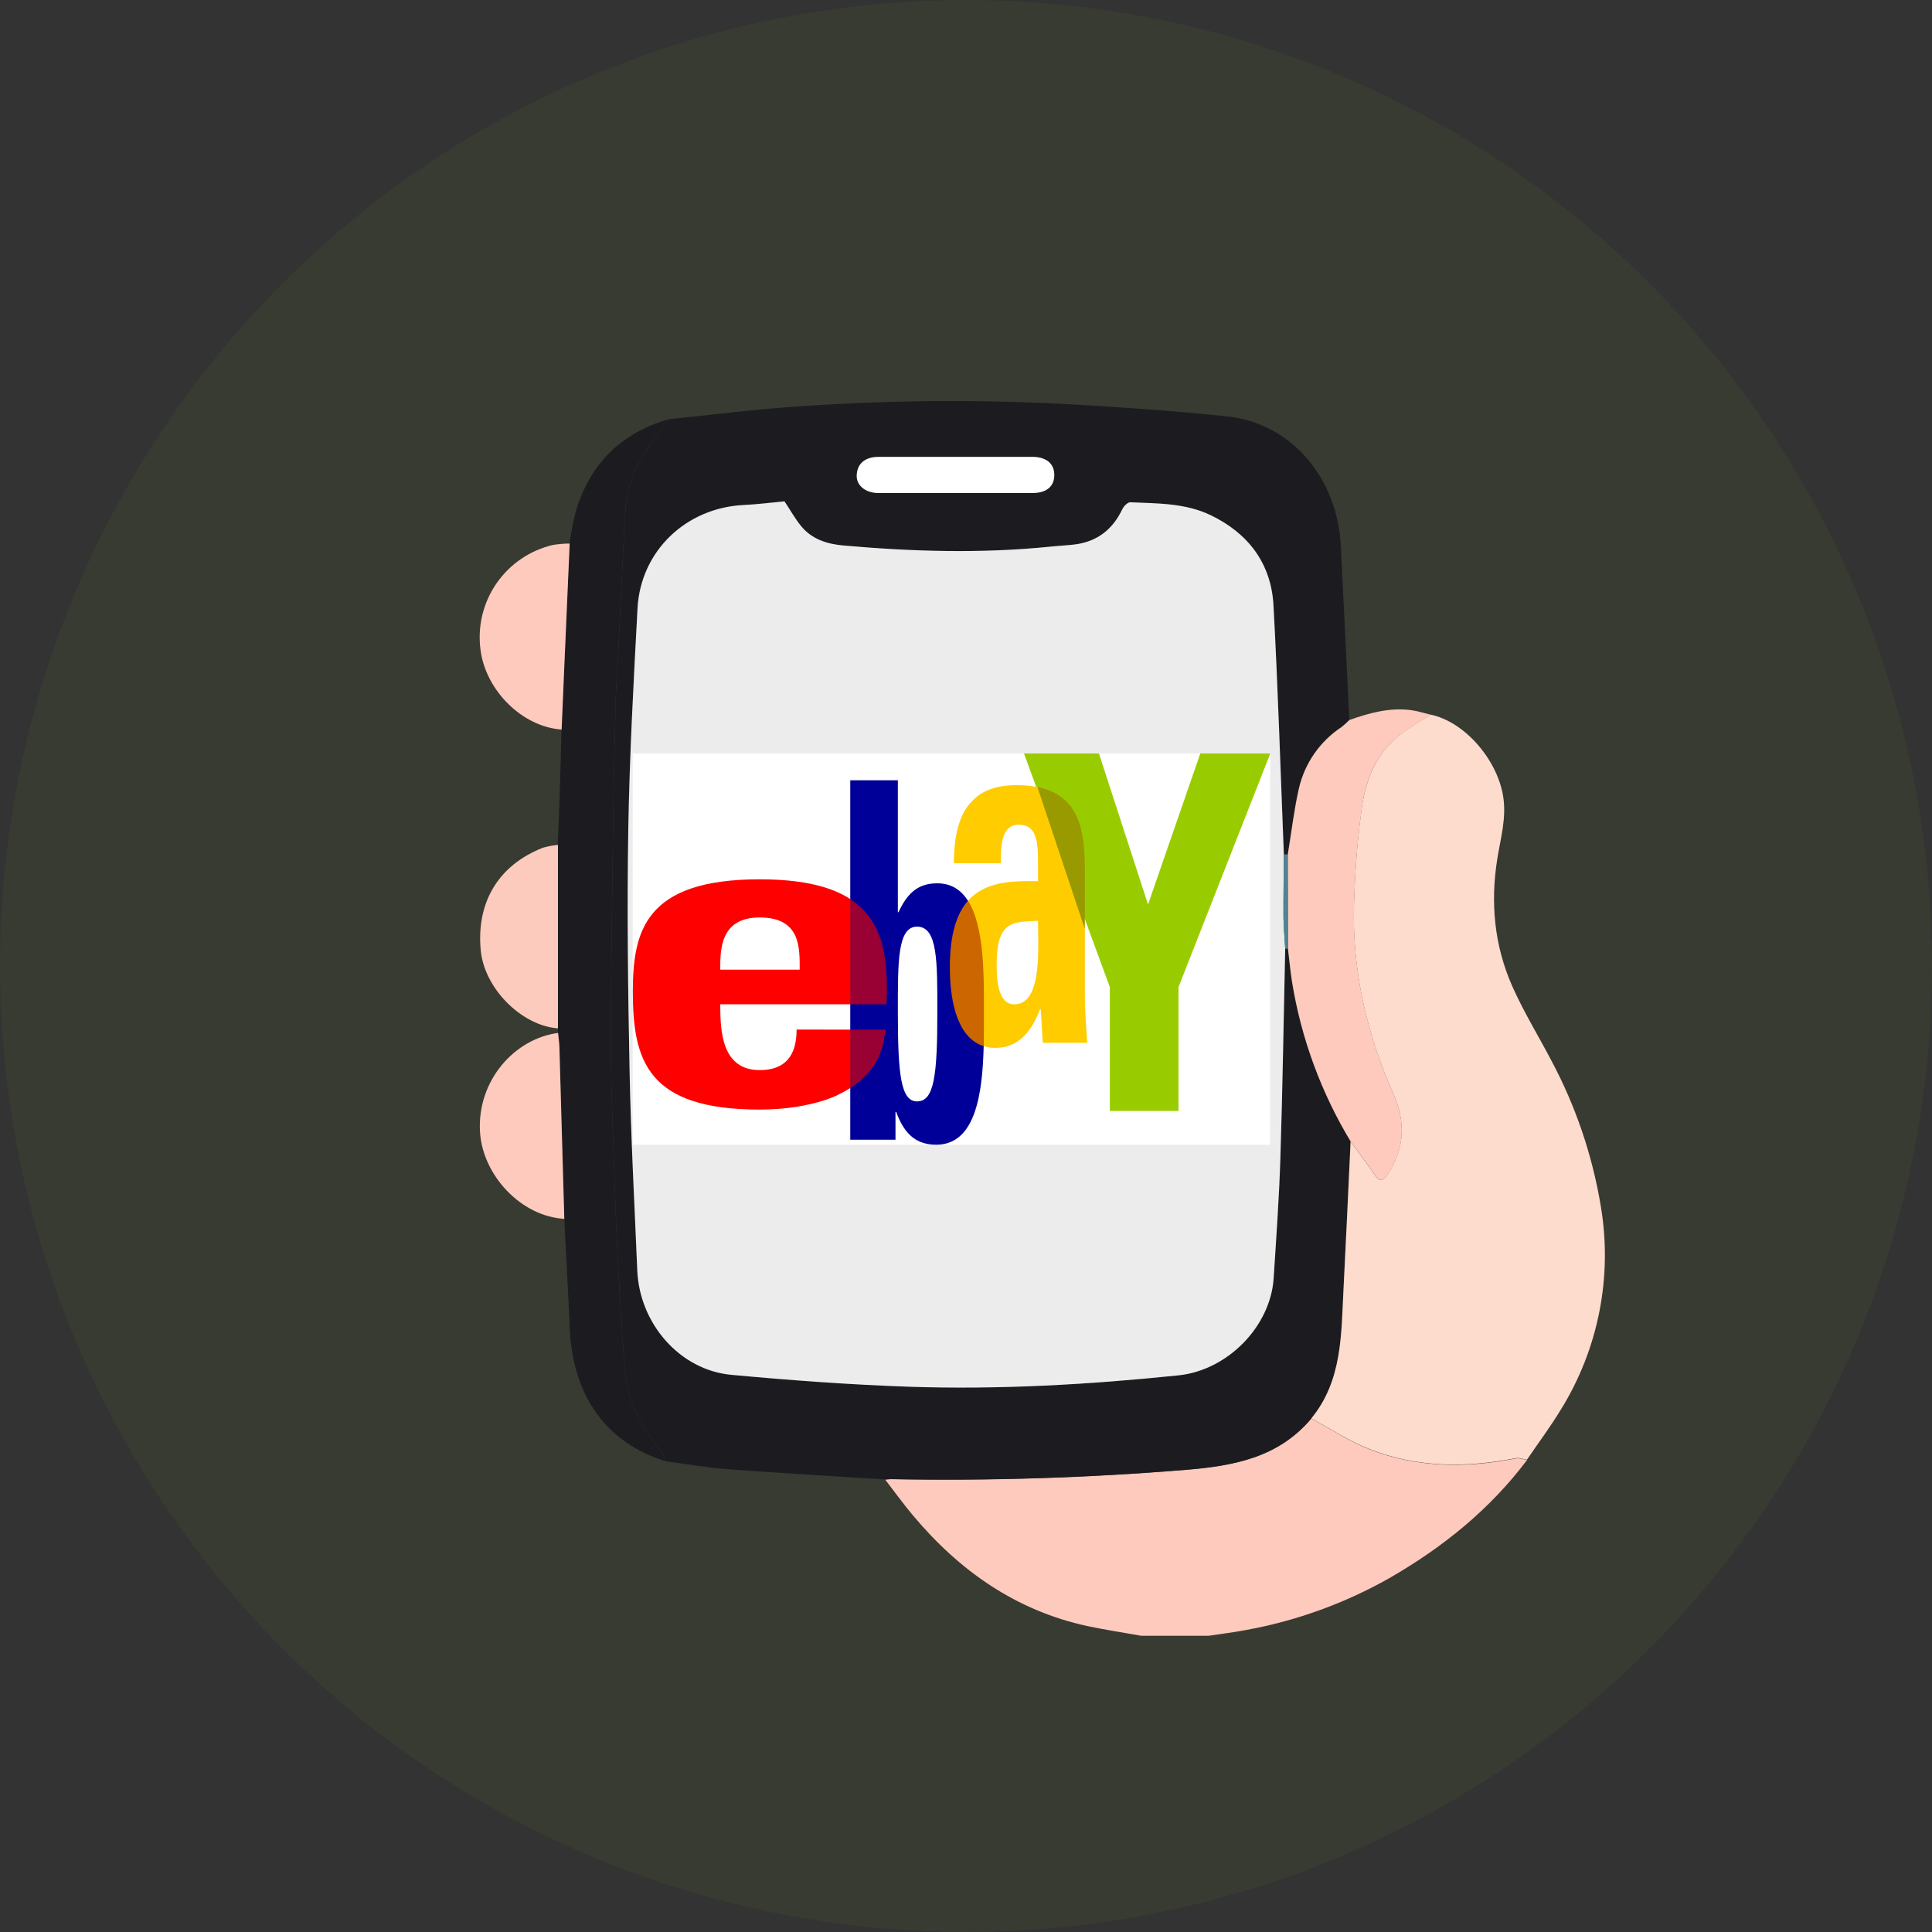
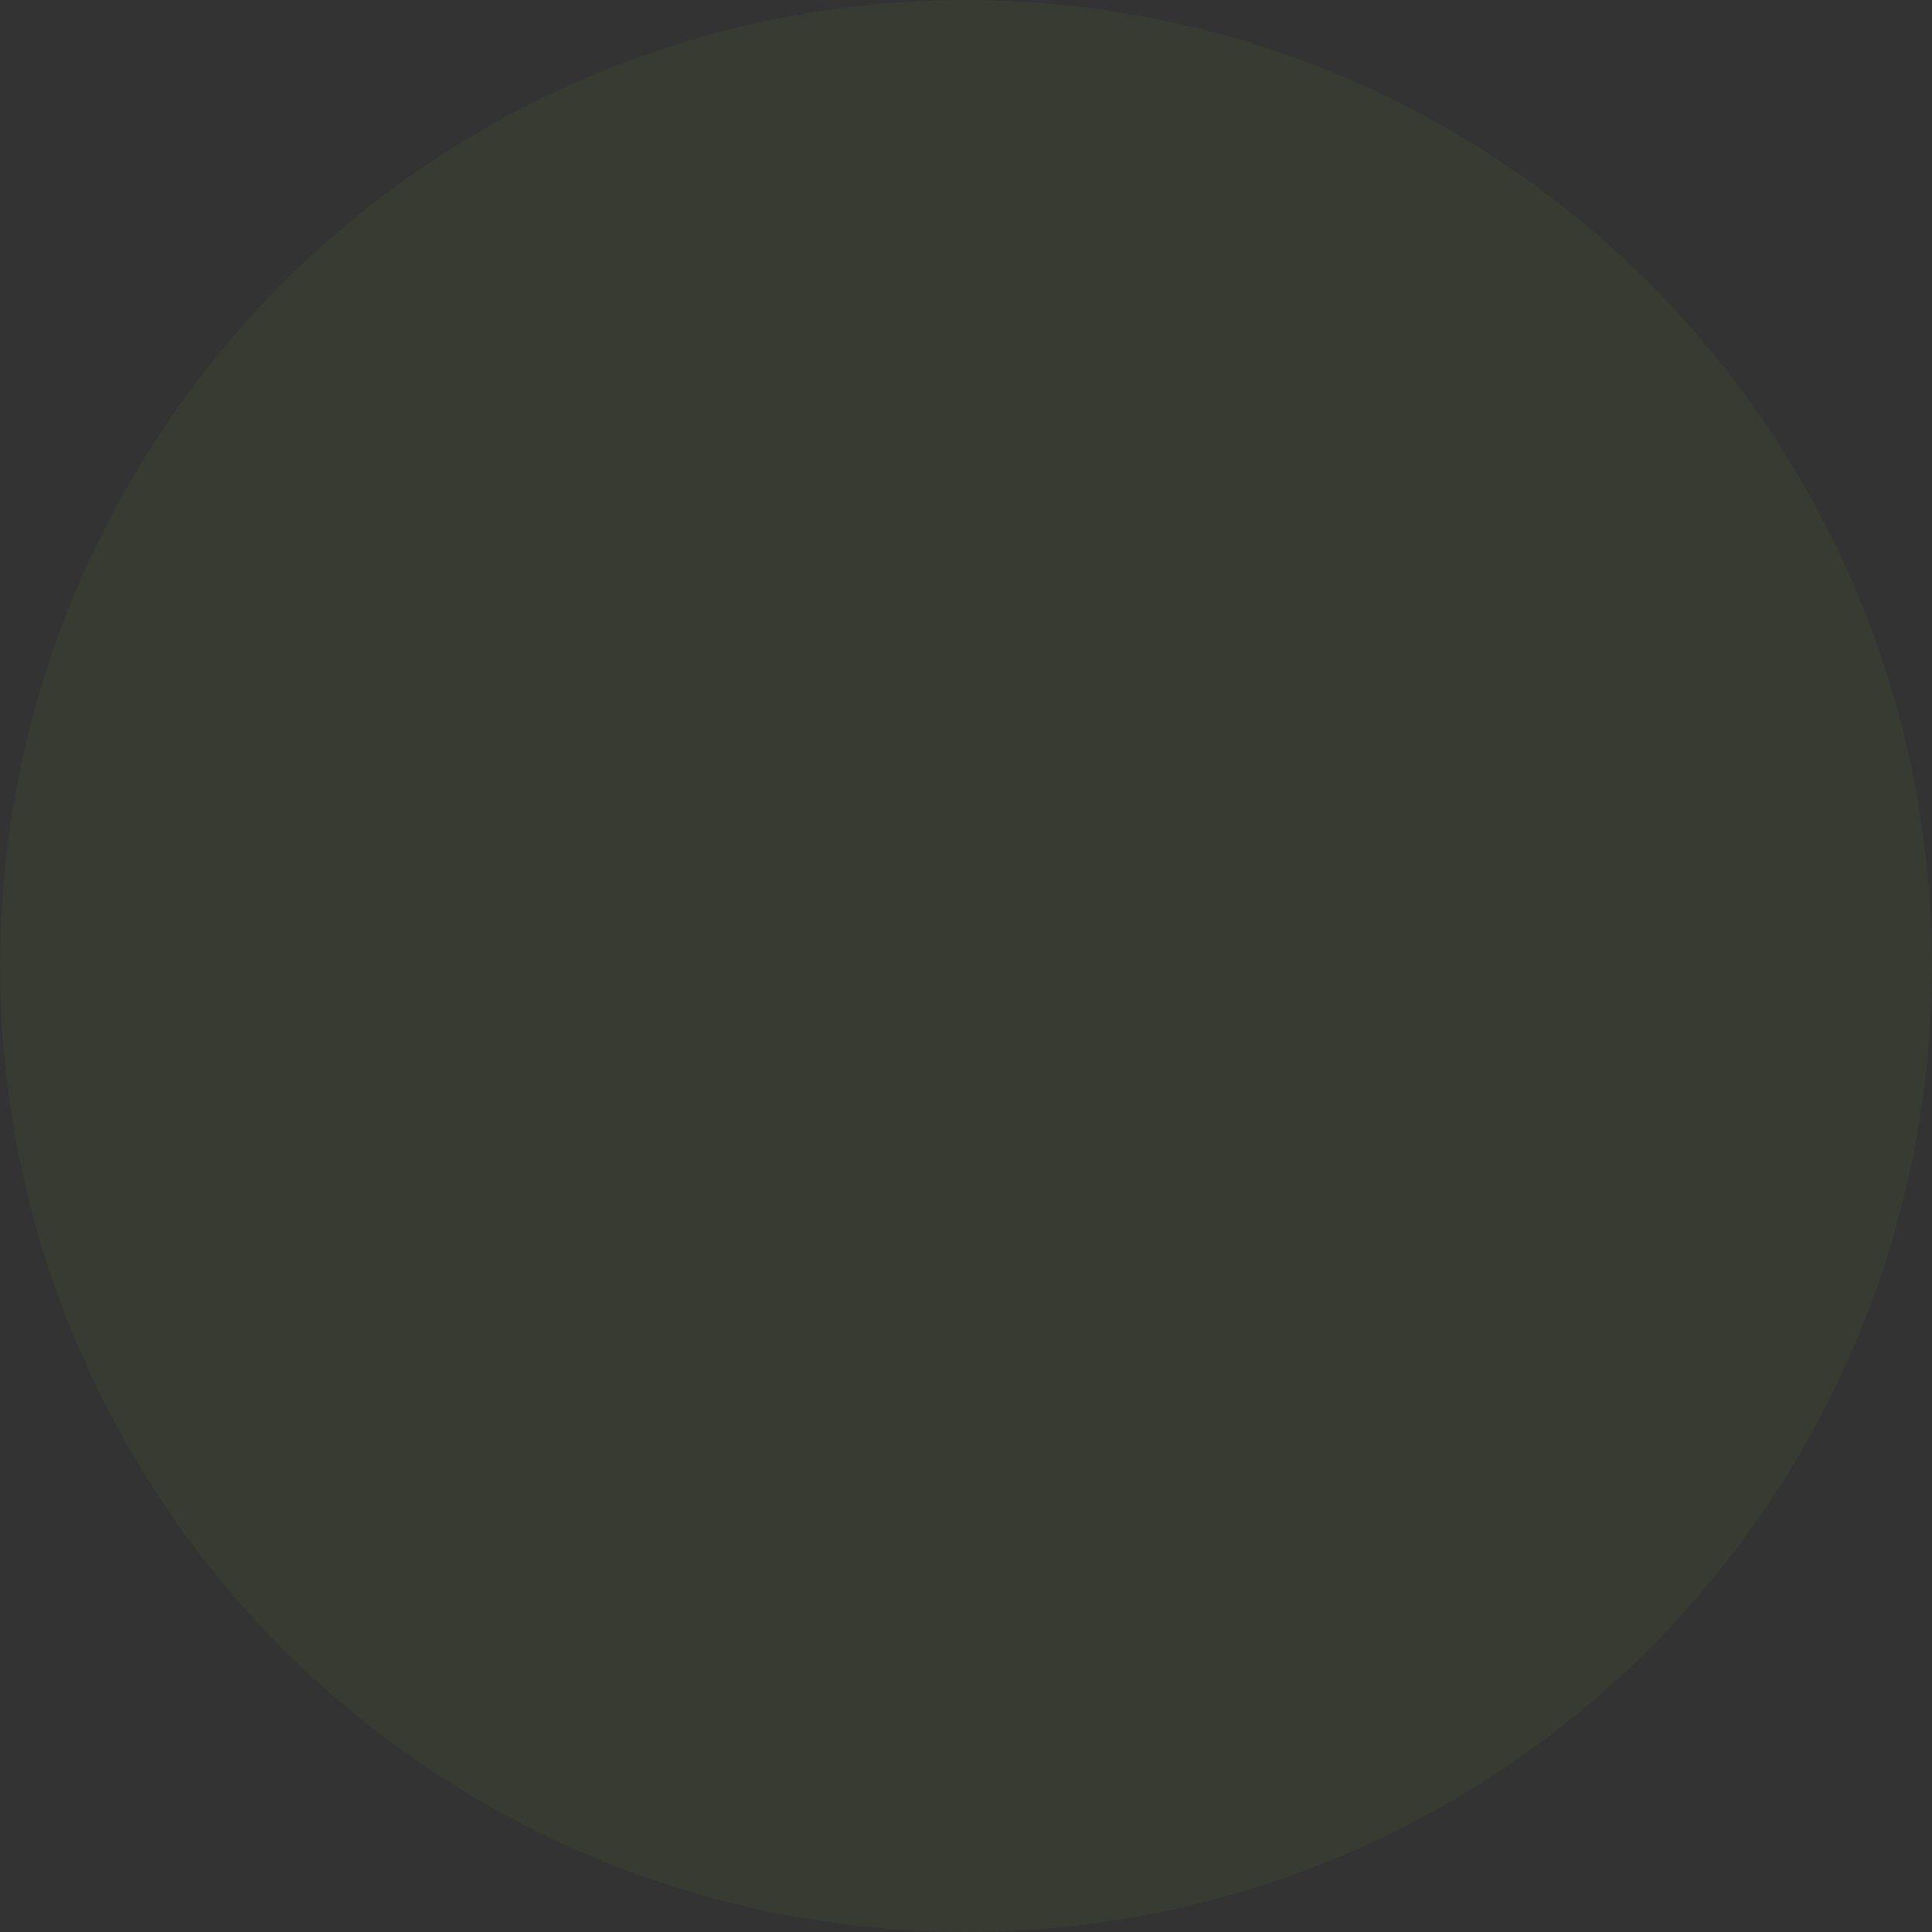
<svg xmlns="http://www.w3.org/2000/svg" width="400" height="400" viewBox="0 0 400 400" fill="none">
  <rect x="0" y="0" width="400" height="400" fill="#333333" stroke="none" />
  <circle opacity="0.05" cx="200" cy="200" r="200" fill="#99CC00" />
  <g clip-path="url(#clip0_5204_52302)">
    <path d="M236.253 338.667C232.546 338 228.826 337.44 225.153 336.667C210.306 333.44 198.613 325.2 189 313.727C187 311.334 185.166 308.8 183.26 306.334C183.673 306.334 184.086 306.247 184.5 306.254C204.877 306.633 225.261 305.987 245.573 304.32C255.453 303.507 264.713 301.787 271.493 293.694C275.493 295.84 279.306 298.4 283.493 300.047C293.353 303.92 303.573 303.987 313.873 301.947C314.586 301.807 315.393 302.16 316.16 302.28C308.473 312.507 298.733 320.347 287.713 326.7C278.483 331.933 268.439 335.575 258 337.474C255.44 337.967 252.84 338.274 250.253 338.667H236.253Z" fill="#FECABD" />
    <path d="M271.493 293.667C264.713 301.76 255.453 303.48 245.573 304.294C225.261 305.961 204.877 306.606 184.5 306.227C184.087 306.227 183.673 306.28 183.26 306.307C172.407 305.64 161.547 304.974 150.7 304.194C146.413 303.874 142.16 303.114 137.887 302.554C137.617 301.807 137.259 301.095 136.82 300.434C132.9 295.767 130.033 290.56 129.487 284.434C128.78 276.7 128.36 268.94 127.96 261.18C127.527 252.834 127.227 244.48 126.953 236.12C126.72 229.08 126.447 222.034 126.473 214.987C126.527 200.214 126.74 185.434 126.94 170.66C127.053 162.447 127.24 154.24 127.447 146.034C127.527 142.974 127.76 139.92 127.913 136.867C128.429 126.707 128.933 116.545 129.427 106.38C129.683 101.389 131.363 96.575 134.267 92.507C135.6 90.58 137.027 88.7 138.413 86.8C147.08 85.92 155.747 84.8 164.413 84.207C183.075 82.861 201.802 82.674 220.487 83.647C231.68 84.267 242.88 85.04 254.033 86.207C267.313 87.6 276.927 98.874 277.627 113.194C278.213 125.149 278.791 137.1 279.36 149.047C278.849 149.569 278.305 150.059 277.733 150.514C273.253 153.469 270.086 158.04 268.893 163.274C267.88 167.767 267.347 172.374 266.6 176.934L265.813 176.874C265.147 159.687 264.6 142.494 263.667 125.32C263.193 116.654 258.44 110.387 250.647 106.654C245.427 104.154 239.667 104.254 234.033 103.987C233.493 103.987 232.7 104.78 232.38 105.4C230.38 109.64 227.107 112.154 222.413 112.734C220.76 112.927 219.08 113 217.447 113.174C203.167 114.62 188.893 114.2 174.633 112.934C171.24 112.634 168.053 111.64 165.82 108.86C164.587 107.334 163.62 105.594 162.427 103.794C159.76 104.04 156.853 104.414 153.967 104.554C142.047 105.127 132.633 114.074 132 125.947C131.18 141.207 130.34 156.487 130.087 171.767C129.813 188.387 130.02 205.027 130.353 221.654C130.633 235.44 131.373 249.22 131.947 262.987C132.407 274.067 140.773 283.654 151.44 284.64C163.68 285.767 175.953 286.68 188.227 287.1C206.853 287.727 225.447 286.66 243.987 284.747C254.147 283.7 263.053 274.674 263.7 264.654C264.233 256.36 264.833 248.074 265.093 239.774C265.553 225.314 265.76 210.854 266.093 196.387H266.64C266.92 198.687 267.127 200.994 267.487 203.274C269.387 214.959 273.508 226.172 279.627 236.307C279.14 246.507 278.687 256.707 278.16 266.9C277.667 276.26 277.947 285.807 271.493 293.667ZM197.82 102.074H213.76C216.687 102.074 218.26 100.74 218.28 98.367C218.3 95.994 216.647 94.6 213.753 94.594C203.127 94.594 192.5 94.594 181.873 94.594C179.047 94.594 177.427 96.04 177.373 98.48C177.327 100.534 179.193 102.06 181.88 102.074C187.193 102.074 192.507 102.074 197.82 102.074Z" fill="#1C1C20" />
    <path d="M271.493 293.667C277.946 285.807 277.666 276.26 278.16 266.92C278.686 256.727 279.14 246.527 279.627 236.327C281.273 238.593 282.96 240.827 284.553 243.147C285.56 244.633 286.28 244.687 287.286 243.147C290.853 237.767 291.047 232.213 288.46 226.393C283.307 214.78 280.326 202.607 280.286 189.907C280.358 182.726 280.857 175.555 281.78 168.433C282.507 162.16 284.553 156.267 289.78 152.153C291.78 150.587 294.033 149.34 296.173 147.953C303.28 149.427 309.98 157.287 311.2 164.807C311.94 169.333 310.693 173.473 310.007 177.767C308.533 186.893 309.38 195.767 313.093 204.173C315.433 209.46 318.486 214.42 321.18 219.553C326.226 228.994 329.689 239.199 331.433 249.76C333.88 264.295 330.956 279.223 323.207 291.76C321.033 295.354 318.5 298.74 316.133 302.22C315.367 302.1 314.56 301.747 313.846 301.887C303.546 303.927 293.327 303.887 283.467 299.987C279.333 298.373 275.48 295.814 271.493 293.667Z" fill="#FEDCCD" />
    <path d="M138.4 86.807C137.013 88.707 135.593 90.587 134.253 92.513C131.349 96.581 129.67 101.395 129.413 106.387C128.92 116.556 128.416 126.718 127.9 136.874C127.747 139.927 127.513 142.98 127.433 146.04C127.227 154.247 127.04 162.454 126.927 170.667C126.727 185.44 126.513 200.22 126.46 214.994C126.46 222.04 126.707 229.087 126.94 236.127C127.213 244.487 127.513 252.84 127.947 261.187C128.347 268.947 128.767 276.707 129.473 284.44C130.033 290.56 132.9 295.774 136.807 300.44C137.245 301.102 137.603 301.814 137.873 302.56C125.553 298.774 118.54 289.027 117.96 275.007C117.64 267.454 117.2 259.907 116.82 252.34C116.487 240.491 116.149 228.642 115.807 216.794C115.807 215.814 115.62 214.834 115.527 213.854C115.527 213.54 115.493 213.22 115.48 212.907C115.48 206.12 115.48 199.334 115.48 192.547C115.48 186.671 115.48 180.798 115.48 174.927C115.62 171.367 115.78 167.807 115.893 164.26C116.033 159.86 116.127 155.46 116.24 151.054C116.4 147.329 116.558 143.602 116.713 139.874C117.104 130.758 117.502 121.647 117.907 112.54C118.228 110.26 118.673 107.999 119.24 105.767C122.18 95.994 128.593 89.66 138.4 86.807Z" fill="#1C1C20" />
    <path d="M296.193 147.967C294.053 149.354 291.8 150.634 289.8 152.167C284.546 156.28 282.5 162.167 281.8 168.447C280.876 175.569 280.378 182.739 280.306 189.92C280.346 202.62 283.326 214.794 288.48 226.407C291.066 232.227 290.873 237.78 287.306 243.16C286.3 244.687 285.58 244.634 284.573 243.16C283.006 240.84 281.293 238.607 279.646 236.34C273.527 226.206 269.406 214.992 267.506 203.307C267.146 201.027 266.94 198.72 266.66 196.427L266.62 176.954C267.366 172.394 267.9 167.787 268.913 163.294C270.105 158.06 273.272 153.489 277.753 150.534C278.325 150.079 278.868 149.589 279.38 149.067C283.526 147.594 287.74 146.44 292.2 147.034C293.526 147.207 294.853 147.647 296.193 147.967Z" fill="#FDCABD" />
    <path d="M117.947 112.533C117.547 121.649 117.149 130.76 116.754 139.867C116.594 143.591 116.436 147.318 116.28 151.047C108.194 150.493 100.607 143.047 99.493 134.607C98.83 129.758 100.001 124.836 102.777 120.806C105.553 116.776 109.734 113.928 114.5 112.82C115.64 112.636 116.792 112.541 117.947 112.533Z" fill="#FDCABD" />
    <path d="M115.54 213.86C115.633 214.84 115.787 215.82 115.82 216.8C116.167 228.654 116.504 240.503 116.833 252.347C107.82 251.847 99.86 243.234 99.373 234.254C98.8 223.68 106.547 215.04 115.54 213.86Z" fill="#FDCABD" />
    <path d="M115.52 174.933C115.52 180.804 115.52 186.678 115.52 192.553C115.52 199.34 115.52 206.127 115.52 212.913C107.887 212.34 100.187 204.533 99.52 196.627C98.633 186.7 103.254 179.093 112.427 175.507C113.437 175.215 114.473 175.023 115.52 174.933Z" fill="#FDCABE" />
    <path opacity="0.9" d="M266.087 196.394C265.767 210.86 265.547 225.32 265.087 239.78C264.827 248.08 264.227 256.367 263.693 264.66C263.027 274.66 254.14 283.707 243.98 284.754C225.44 286.667 206.847 287.734 188.22 287.107C175.947 286.687 163.673 285.774 151.433 284.647C140.767 283.66 132.4 274.074 131.94 262.994C131.367 249.214 130.607 235.434 130.347 221.66C130.013 205.034 129.807 188.394 130.08 171.774C130.333 156.494 131.173 141.214 131.993 125.954C132.627 114.08 142.04 105.134 153.96 104.56C156.847 104.42 159.727 104.047 162.42 103.8C163.613 105.6 164.58 107.34 165.813 108.867C168.047 111.647 171.233 112.64 174.627 112.94C188.887 114.207 203.16 114.627 217.44 113.18C219.093 113.007 220.773 112.934 222.407 112.74C227.073 112.194 230.347 109.68 232.373 105.407C232.673 104.787 233.487 103.967 234.027 103.994C239.66 104.24 245.42 104.14 250.64 106.66C258.433 110.394 263.187 116.66 263.66 125.327C264.593 142.5 265.113 159.694 265.807 176.88C265.807 181.267 265.7 185.647 265.733 190.034C265.753 192.154 266 194.274 266.087 196.394ZM195.373 203.3C194.707 202.36 194.333 201.86 194.007 201.3C191.133 196.54 188.327 191.727 185.38 187.014C182.94 183.107 179.3 182.3 175.32 184.627C172.38 186.34 169.46 188.094 166.547 189.854C162.393 192.367 161.473 196.087 163.947 200.227C164.713 201.514 165.473 202.8 166.24 204.08C171.818 213.414 177.398 222.747 182.98 232.08C184.313 234.28 185.993 235.88 188.693 235.88C192.853 235.88 197.013 235.847 201.167 235.707C204.767 235.587 207.92 234.827 209.773 231.04C219.2 211.794 228.78 192.62 238.273 173.414C240.373 169.16 239.167 165.667 234.887 163.474C231.86 161.918 228.811 160.4 225.74 158.92C221.44 156.84 217.913 157.934 215.74 162.174C213.16 167.194 210.74 172.3 208.233 177.36C204.033 185.874 199.82 194.347 195.373 203.3Z" fill="white" />
-     <path d="M197.82 102.074C192.487 102.074 187.193 102.074 181.88 102.074C179.213 102.074 177.327 100.534 177.373 98.48C177.427 96.04 179.047 94.6 181.873 94.594C192.5 94.594 203.127 94.594 213.753 94.594C216.647 94.594 218.293 96.02 218.28 98.367C218.267 100.714 216.667 102.074 213.76 102.074H197.82Z" fill="white" />
    <path d="M266.087 196.394C265.967 194.274 265.754 192.154 265.734 190.034C265.7 185.647 265.774 181.267 265.807 176.88L266.594 176.94L266.634 196.414L266.087 196.394Z" fill="#4F8495" />
    <g clip-path="url(#clip1_5204_52302)">
      <rect width="132" height="81" transform="translate(131 156)" fill="white" />
-       <path d="M248.51 156L237.688 187.261L227.527 156H212L229.784 204.378V230H243.994V204.378L263 156H248.51Z" fill="#99CC00" />
      <path d="M224.607 206.171V192.342L224.606 192.34C224.589 192.214 221.823 171.81 214.79 162.955L214.79 162.954C213.503 162.698 212.058 162.56 210.421 162.56C209.117 162.56 207.88 162.67 206.726 162.916C204.523 163.385 202.625 164.348 201.151 165.979C198.832 168.361 197.499 172.402 197.499 178.721H207.191C207.191 174.966 207.422 171.466 210.026 170.843C210.295 170.779 210.59 170.745 210.913 170.745C214.493 170.745 214.915 173.954 214.915 178.409V182.45C214.798 182.447 214.681 182.445 214.564 182.443C209.152 182.334 203.83 182.627 200.413 186.495H200.413C198.098 189.114 196.656 193.372 196.656 200.267C196.656 208.232 198.586 215.008 203.661 216.595C203.661 216.592 203.661 216.59 203.661 216.587C203.661 216.59 203.661 216.592 203.661 216.595C204.396 216.822 205.197 216.946 206.067 216.946C208.074 216.946 209.774 216.377 211.23 215.217C212.88 213.903 214.218 211.83 215.337 208.969H215.477L215.898 215.909H225.098C224.888 212.698 224.607 209.385 224.607 206.171ZM209.998 207.933C206.769 207.933 206.347 203.375 206.347 199.645C206.347 194.11 207.634 192.081 209.709 191.28C211.129 190.732 212.918 190.76 214.915 190.634C214.915 195.353 215.541 204.119 212.446 206.994C211.803 207.59 211 207.933 209.998 207.933Z" fill="#FFCC00" />
      <path d="M200.412 186.495C200.412 186.495 200.412 186.495 200.412 186.495C198.993 184.272 196.969 182.882 194.066 182.882C190.502 182.882 188.056 184.427 186.03 188.859H185.89V161.543H176.036L176.036 235.969H185.401V230.195H185.541C187.357 235.246 190.083 237 193.856 237C202.007 237 203.422 226.344 203.661 216.594M194.066 209.476C194.066 222.568 193.437 228.033 189.873 228.033C186.52 228.033 185.89 222.569 185.89 209.476C185.89 199.065 185.82 191.851 189.873 191.851C194.136 191.851 194.066 199.065 194.066 209.476Z" fill="#000099" />
-       <path d="M176.037 186.139C174.568 185.182 172.838 184.375 170.789 183.739C167.274 182.648 162.853 182.051 157.28 182.051C133.57 182.051 131.02 192.766 131.02 205.298C131.02 219.645 134.079 229.727 157.28 229.727C162.617 229.727 167.181 228.944 170.844 227.744C172.802 227.101 174.563 226.207 176.037 225.26C176.153 225.186 179.283 221.638 178.228 216.916C177.966 215.742 176.037 213.176 176.037 213.176H170.899L170.789 213.159H164.927C164.927 217.193 163.654 221.551 157.28 221.551C149.376 221.551 149.122 213.379 149.122 207.929H176.037V207.929C176.037 207.93 181.535 198.918 176.037 186.139ZM165.566 200.757H149.122C149.122 196.852 148.994 189.95 157.28 189.95C165.821 189.95 165.566 196.307 165.566 200.757Z" fill="#FF0000" />
      <path d="M214.79 162.954L224.606 192.342V180.067C224.606 171.778 223.381 164.666 214.79 162.954Z" fill="#999900" />
      <path d="M203.71 209.579C203.71 202.14 203.845 191.87 200.412 186.495C198.097 189.114 196.656 193.372 196.656 200.267C196.656 208.232 198.585 215.008 203.661 216.595C203.722 214.139 203.71 211.737 203.71 209.579Z" fill="#CC6600" />
      <path d="M183.268 213.176H176.036V225.26C176.152 225.186 176.272 225.112 176.384 225.036C180.718 222.221 183.013 218.134 183.268 213.176ZM183.539 207.93C183.944 198.579 182.996 190.666 176.036 186.139V207.93H183.539Z" fill="#990033" />
    </g>
  </g>
  <defs>
    <clipPath id="clip0_5204_52302">
-       <rect width="256" height="256" fill="white" transform="translate(88 82.667)" />
-     </clipPath>
+       </clipPath>
    <clipPath id="clip1_5204_52302">
      <rect width="132" height="81" fill="white" transform="translate(131 156)" />
    </clipPath>
  </defs>
</svg>